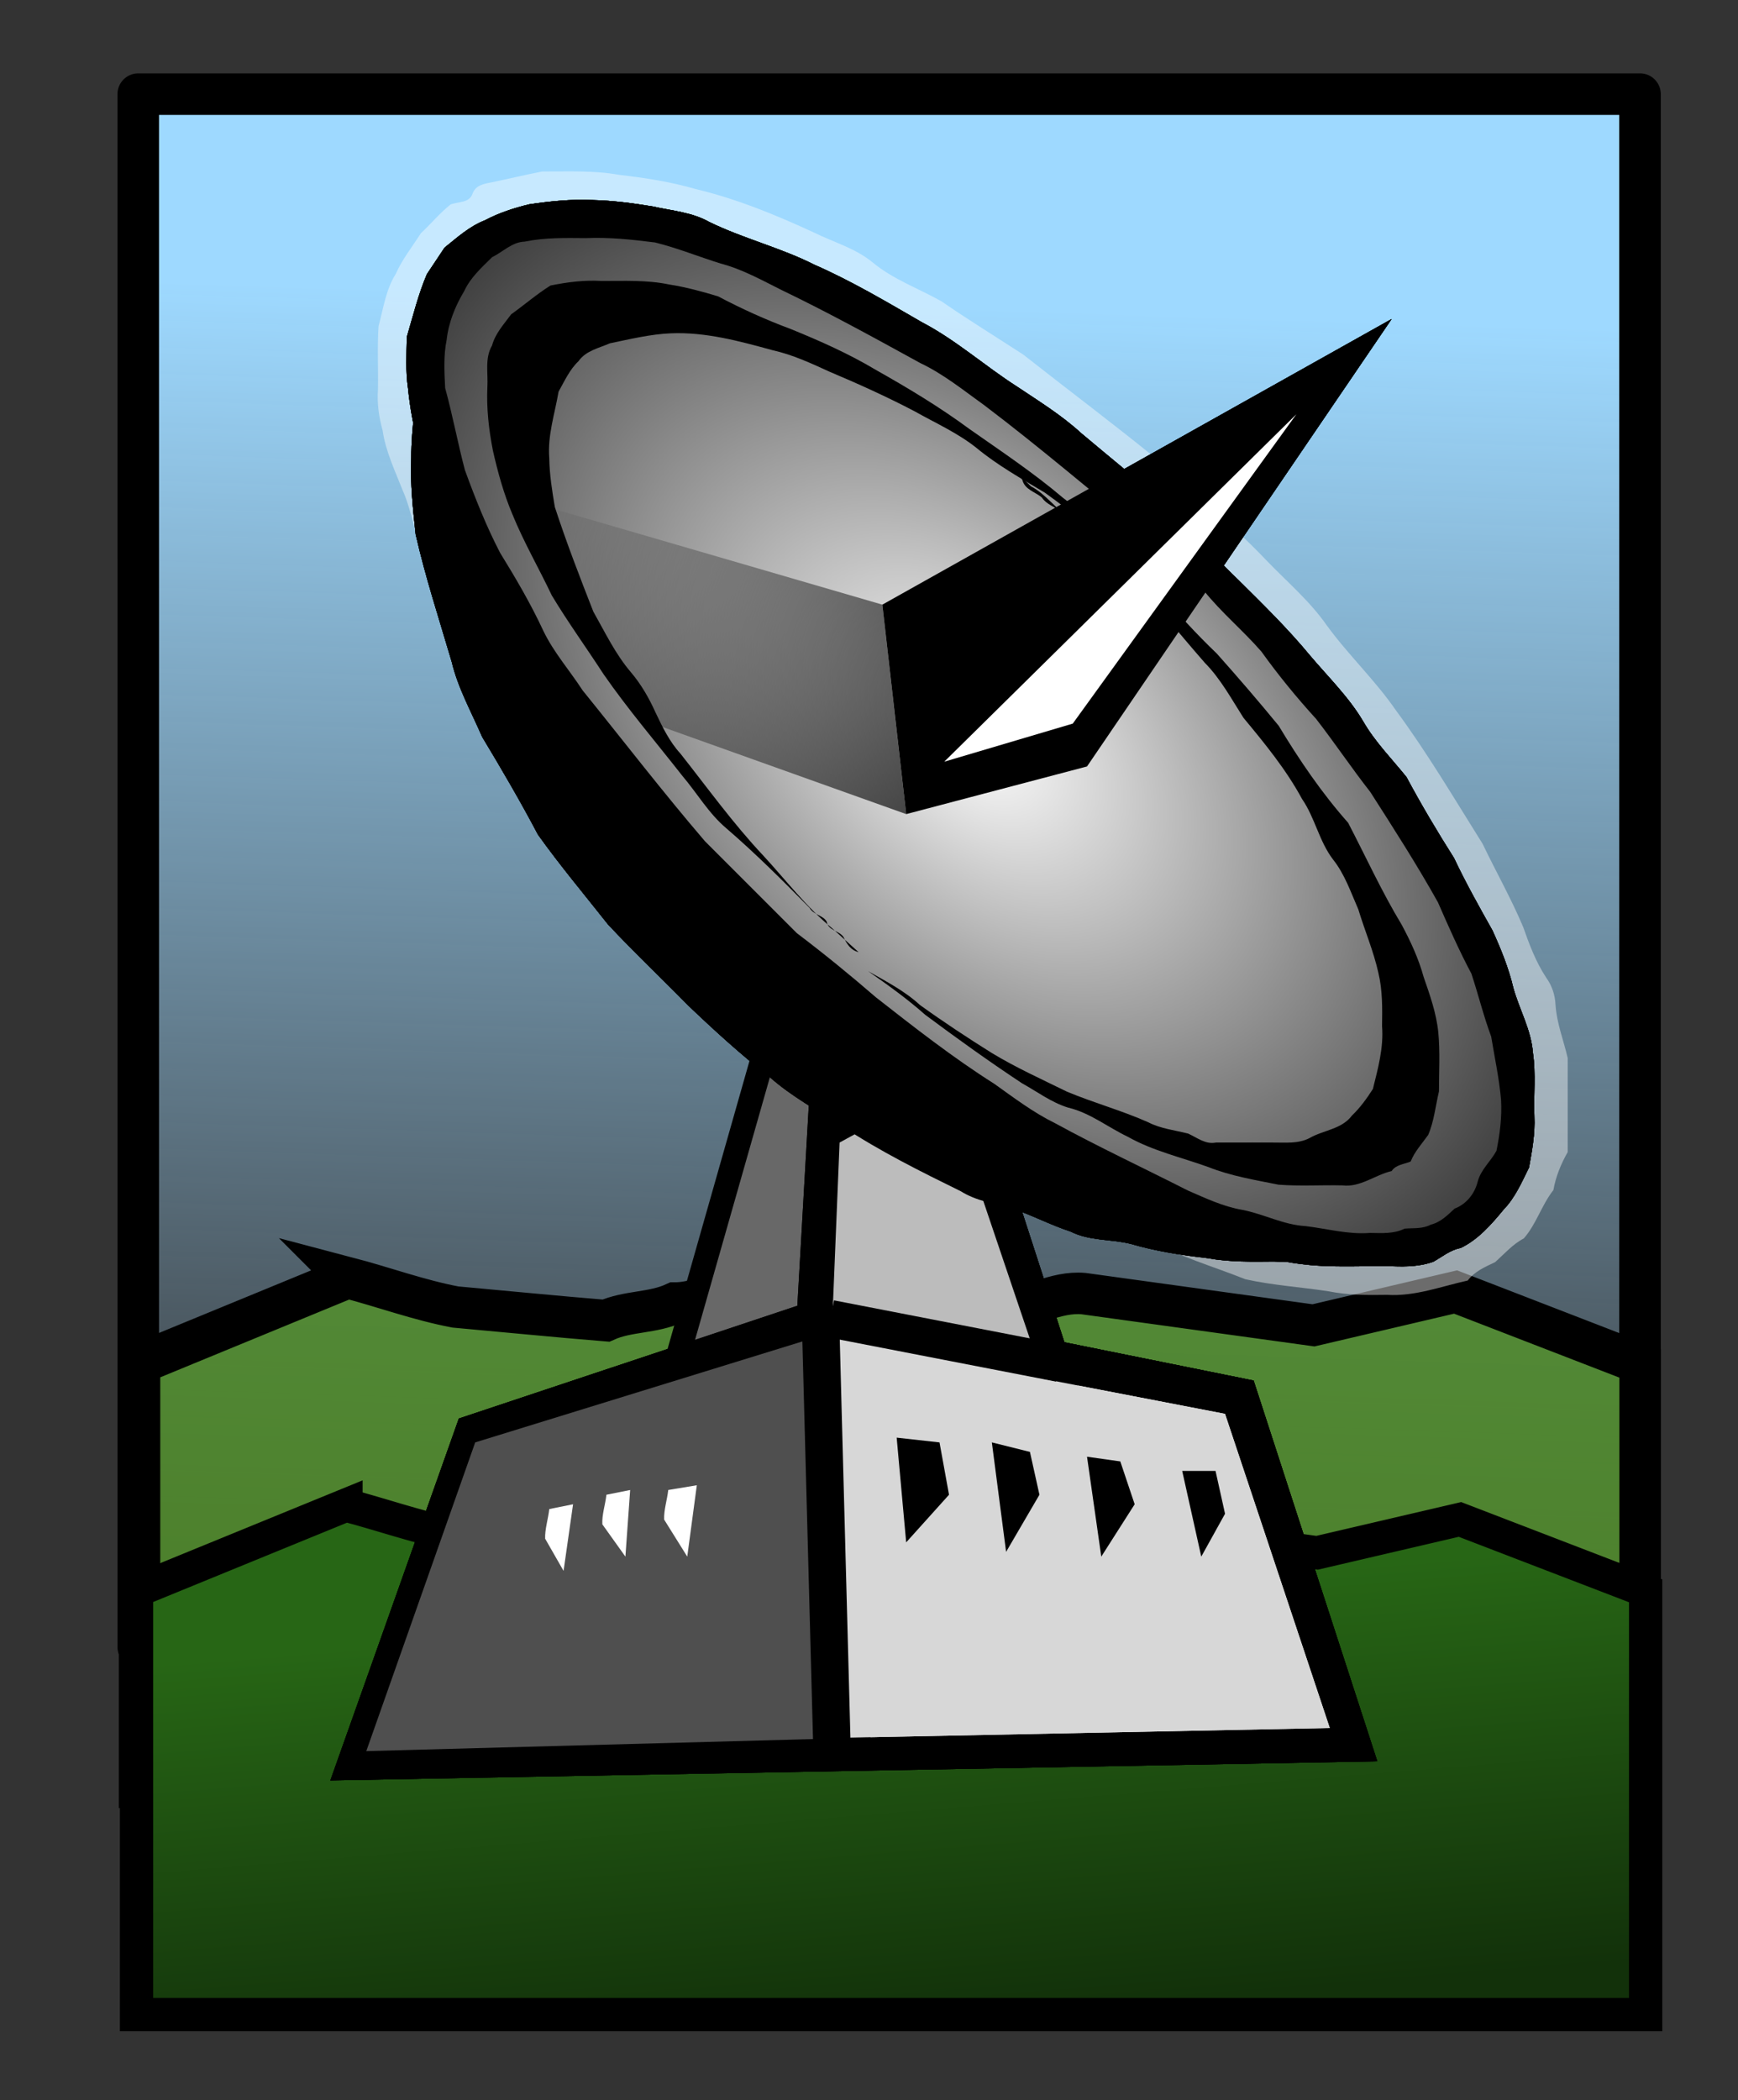
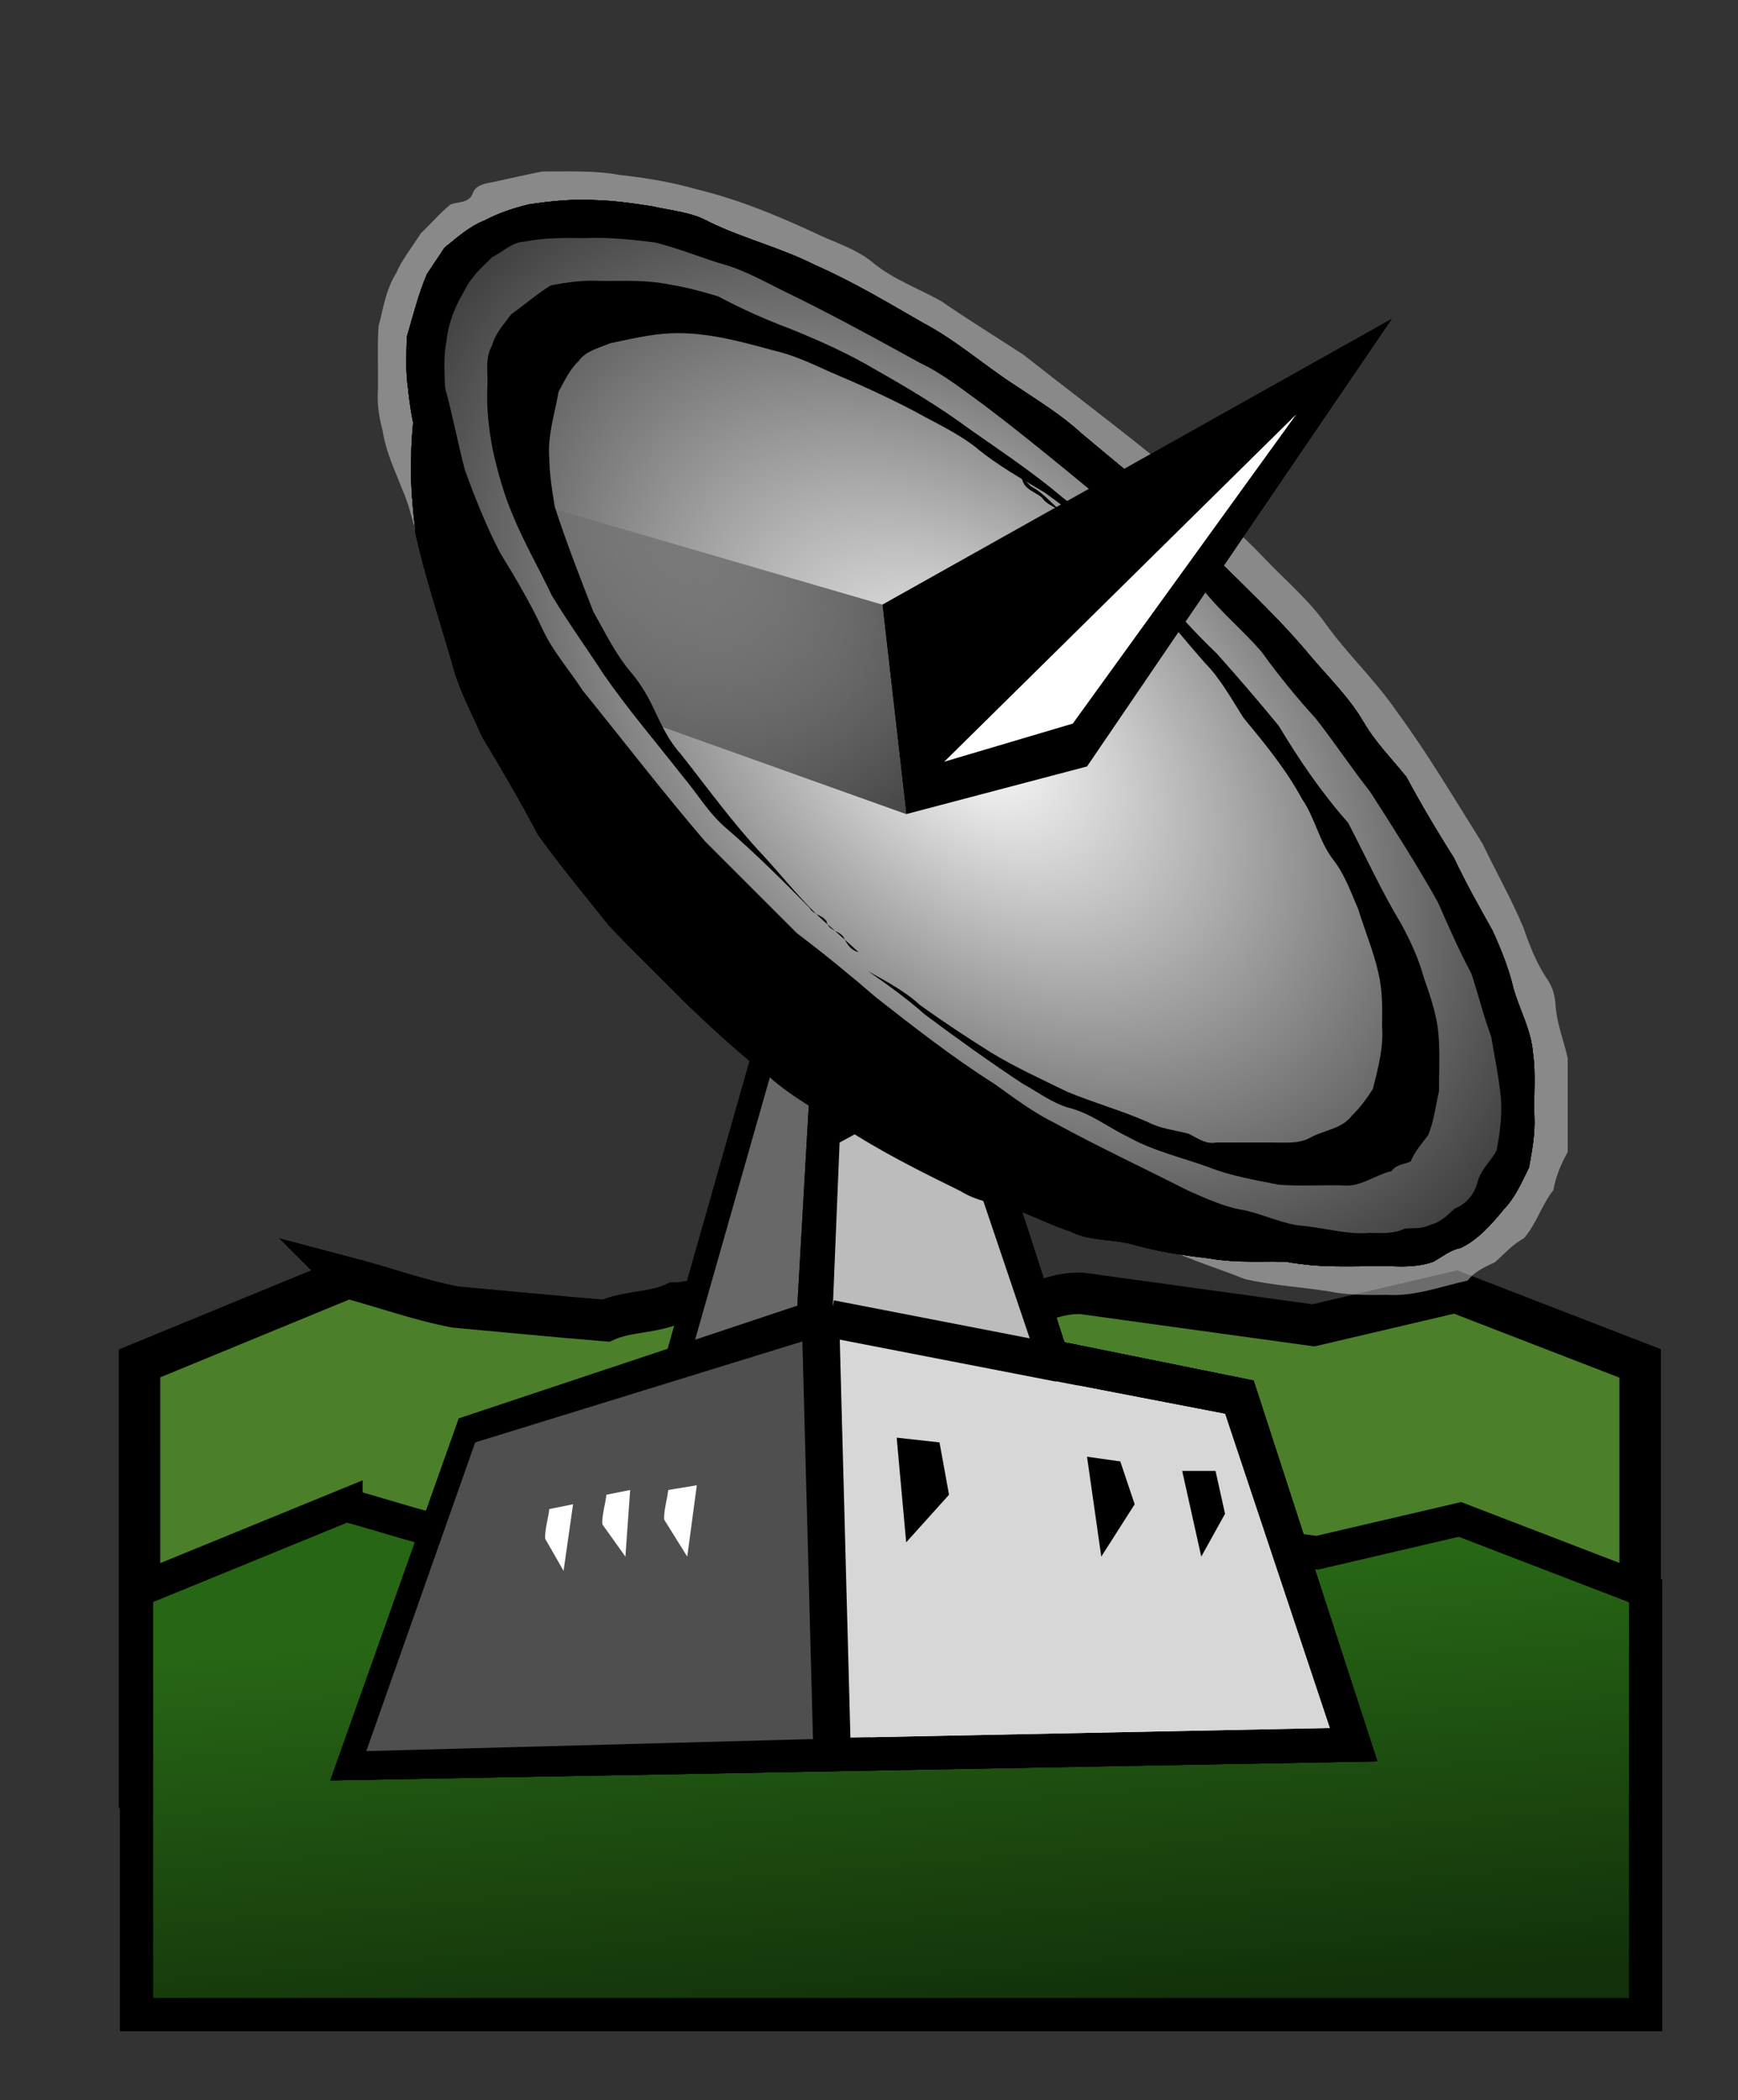
<svg xmlns="http://www.w3.org/2000/svg" xmlns:ns1="http://www.inkscape.org/namespaces/inkscape" id="Layer_1" xml:space="preserve" version="1.0" viewBox="0 0 253.928 306.793" ns1:version="0.91 r13725">
  <rect x="0" y="0" width="253.928" height="306.793" fill="#333333" stroke="none" />
  <defs id="defs186">
    <linearGradient id="linearGradient16728" y2="259.84" gradientUnits="userSpaceOnUse" x2="126.64" gradientTransform="matrix(.868 0 0 .868 11.62 28.171)" y1="30.75" x1="134.19">
      <stop id="stop11833" style="stop-color:#9ed9ff" offset="0" />
      <stop id="stop11835" style="stop-color:#9ed9ff;stop-opacity:0" offset="1" />
    </linearGradient>
    <linearGradient id="linearGradient16730" y2="306.79" gradientUnits="userSpaceOnUse" x2="144.88" gradientTransform="matrix(.868 0 0 .868 11.62 38.064)" y1="236.68" x1="139.16">
      <stop id="stop6500" style="stop-color:#276615" offset="0" />
      <stop id="stop6502" style="stop-color:#12310a" offset="1" />
    </linearGradient>
    <radialGradient id="radialGradient16732" gradientUnits="userSpaceOnUse" cy="94.922" cx="153.79" gradientTransform="matrix(-1.266 -1.172 .754 -.814 293.49 396.38)" r="88.914">
      <stop id="stop2939" style="stop-color:white" offset="0" />
      <stop id="stop2941" style="stop-color:white;stop-opacity:0" offset="1" />
    </radialGradient>
    <linearGradient id="linearGradient16734" y2="66.658" gradientUnits="userSpaceOnUse" x2="75.294" gradientTransform="translate(16.599 43.996)" y1="108.14" x1="183.53">
      <stop id="stop2947" style="stop-color:black" offset="0" />
      <stop id="stop2949" style="stop-color:black;stop-opacity:0" offset="1" />
    </linearGradient>
  </defs>
  <g id="g16637" transform="translate(8.326 -10.177)">
-     <path id="rect10059" style="stroke-linejoin:round;stroke:black;stroke-width:6.069;fill:url(#linearGradient16728)" d="m11.876 23.927h219.41v226.83h-219.41c-0.004-75.61-0.004-151.22-0.004-226.83z" />
    <path id="polyline49" style="fill-rule:evenodd;fill-opacity:.77;stroke:black;stroke-width:6.062;fill:#549527" d="m42.49 196.81c5.248 1.38 10.385 3.27 15.713 4.28 7.331 0.66 14.656 1.39 21.993 1.99 3.204-1.44 6.862-1.07 10.077-2.57 2.699 0.01 5.123-1.23 7.751-1.65 3.076 0.14 5.496-3.04 8.416-2.02 3.25 0.83 6.8 1.01 9.59 3.11 3.47 1.59 7.26 2.37 10.58 4.33 3.57 1.48 7.7-1.8 11.52-2.31 3.96-0.79 7.79-3.19 11.84-2.84 11.2 1.55 22.41 3.1 33.61 4.64 6.92-1.62 13.84-3.24 20.76-4.87 8.99 3.48 17.98 6.96 26.97 10.43v61.92h-219.25c-0.002-20.64-0.002-41.28-0.002-61.92 10.144-4.17 20.288-8.34 30.432-12.52z" />
    <path id="polyline3" style="fill-rule:evenodd;stroke:black;stroke-width:4.862;fill:url(#linearGradient16730)" d="m42.223 230.03c5.159 1.37 10.24 3.14 15.45 4.25 7.49 0.67 14.973 1.41 22.467 2.01 2.524-1.36 5.593-1 8.352-1.96 2.723-1.09 5.735-0.71 8.407-2.1 2.41-0.31 5.971-0.69 7.281-2.73 2.59 0.86 5.74 0.99 8.47 1.97 2.89 1.12 5.45 2.92 8.56 3.55 2.17 0.84 5.24 2.01 6.58 3.21 3.51-0.69 7.04-2.08 10.56-3.02 3.81-0.85 7.53-2.87 11.4-2.94 11.45 1.58 22.91 3.15 34.36 4.72 6.96-1.62 13.91-3.25 20.87-4.87 9.04 3.48 18.09 6.95 27.13 10.43v61.9h-220.49v-61.9c10.201-4.17 20.402-8.35 30.603-12.52z" />
    <g id="g16546" transform="matrix(.868 0 0 .868 -14.098 -2.964)">
      <path id="polyline157" style="fill-rule:evenodd" d="m83.885 253.86c20.825-6.94 41.655-13.88 62.475-20.82 23.77 4.81 47.53 9.61 71.3 14.42l20.82 64.08-176.22 3.21c7.206-20.3 14.416-40.59 21.625-60.89z" />
      <path id="polyline5" style="fill-rule:evenodd" d="m144.76 166.55c6.68 3.21 13.35 6.41 20.03 9.61 9.34 28.84 18.69 57.68 28.04 86.51-17.63-4-35.25-8-52.87-12.01 1.6-28.04 3.2-56.07 4.8-84.11z" />
      <path id="polyline7" style="fill-rule:evenodd" d="m139.15 171.36c1.13-0.41 2.28-1.43 3.39-1.49 2.87 1.83 5.75 3.66 8.63 5.5 0.53 28.56 1.07 57.13 1.6 85.7l-40.05 3.21c8.81-30.97 17.62-61.95 26.43-92.92z" />
-       <path id="polyline9" style="fill-rule:evenodd;fill:white" d="m165.59 197.79c6.41 18.96 12.81 37.92 19.22 56.88-12.81-2.67-25.63-5.35-38.45-8.02 0.54-13.08 1.07-26.16 1.61-39.24 5.87-3.21 11.74-6.41 17.62-9.62z" />
      <path id="polyline11" style="opacity:.422;fill-rule:evenodd;fill:white" d="m77.477 54.41c1.689-1.585 3.227-3.437 5.009-4.859 1.307-0.494 3.141-0.239 3.699-1.797 0.494-1.426 1.825-1.662 3.144-1.914 2.866-0.594 5.738-1.284 8.595-1.844 4.336 0.023 8.686-0.208 12.966 0.573 4.37 0.499 8.71 1.179 12.93 2.403 6.88 1.646 13.43 4.338 19.84 7.301 3.32 1.641 7.01 2.649 9.9 5.048 3.45 2.856 7.72 4.356 11.58 6.537 4.5 3.11 9.18 5.976 13.76 8.964 7.34 5.777 14.82 11.388 22.08 17.271 6.32 5.721 12.92 11.137 18.81 17.317 3.46 3.6 7.31 6.85 10.18 10.96 3.63 4.99 8.16 9.24 11.66 14.33 5.3 7.18 9.83 14.88 14.57 22.43 2.24 4.68 4.82 9.22 6.83 14 1.04 2.95 2.13 5.87 3.86 8.5 1 1.38 1.51 2.93 1.59 4.63 0.2 3.08 1.37 5.97 2.05 8.94v15.81c-1.14 2.01-2.01 4.12-2.41 6.4-1.99 2.52-2.87 5.73-4.98 8.13-1.88 0.99-3.27 2.6-4.82 3.99-1.7 0.81-3.45 1.55-4.62 3.1-4.47 0.99-8.91 2.7-13.55 2.41-3.3 0.05-6.58 0.07-9.83-0.59-4.67-0.72-9.45-1.01-14.06-2.04-5.46-2.18-11.17-3.81-16.35-6.65-3.62-2.03-7.77-2.95-11.36-5.01-6.51-4.31-13.58-7.7-20.26-11.72-4.22-3.3-8.63-6.32-13.12-9.24-4.2-3.8-8.44-7.55-13-10.91-6.44-5.34-12.52-11.11-18.68-16.77-4.08-4.16-8.43-8.07-11.99-12.71-5.55-6.3-10.12-13.38-15.58-19.75-2.389-2.69-4.42-5.64-6.265-8.72-4.135-6.3-7.394-13.13-11.104-19.68-2.109-3.54-2.44-7.8-4.102-11.541-1.297-3.329-2.88-6.569-3.399-10.139-0.629-2.252-0.947-4.539-0.782-6.879 0.067-3.552-0.134-7.137 0.102-10.668 0.807-2.999 1.224-6.141 2.907-8.815 1.083-2.452 2.771-4.547 4.2-6.798z" />
      <path id="polyline13" style="fill-rule:evenodd" d="m81.479 56.812c2.153-1.727 4.211-3.601 6.822-4.611 2.324-1.237 4.878-2.063 7.422-2.677 3.519-0.519 7.047-0.887 10.607-0.723 3.43 0.078 6.86 0.528 10.23 1.089 3.2 0.721 6.55 0.958 9.45 2.593 5.75 2.813 12.02 4.324 17.73 7.214 6.28 2.749 12.18 6.267 18.11 9.687 5.72 2.988 10.55 7.337 15.97 10.803 3.72 2.487 7.55 4.842 10.86 7.886 5.2 4.386 10.51 8.646 15.63 13.107 3.41 4.05 7 7.92 10.82 11.59 4.14 4.1 8.31 8.19 12.03 12.69 3.07 3.64 6.53 6.98 8.96 11.11 1.99 3.44 4.8 6.27 7.27 9.34 2.49 4.65 5.18 9.17 8 13.62 1.97 4.17 4.23 8.2 6.49 12.22 1.42 3.13 2.71 6.3 3.5 9.65 1.02 3.66 3 7.04 3.29 10.89 0.53 3.54 0.11 7.16 0.25 10.73 0.14 2.88-0.39 5.76-0.9 8.58-1.23 2.48-2.32 5.05-4.27 7.07-2.06 2.5-4.29 5.07-7.25 6.49-1.76 0.32-3.11 1.49-4.61 2.32-2.2 0.77-4.48 0.84-6.78 0.75-4.49-0.1-9.01 0.19-13.49-0.16-3.12-0.3-6.22-0.75-9.2-1.79-3.51-1.08-7.18-1.72-10.36-3.65-4.41-2.43-9.36-3.62-13.85-5.88-4.51-1.72-8.15-5.05-12.59-6.94-2.35-0.98-4.43-2.4-6.36-4.05-4.92-4.12-10.61-7.16-16.05-10.51-4.04-2.17-6.95-5.85-10.66-8.49-3.03-2.32-6.09-4.6-8.65-7.45-5.8-5.92-12.26-11.13-17.95-17.15-3.52-3.14-5.96-7.2-8.86-10.87-4.06-5.31-8.57-10.26-12.33-15.8-4.677-6.46-9.231-13.03-13.757-19.59-2.457-5.54-5.148-11-7.364-16.637-1.915-6.137-3.684-12.366-4.312-18.785-0.424-2.856-0.254-5.78-0.197-8.647 1.045-3.539 1.93-7.177 3.38-10.561 0.99-1.486 1.979-2.972 2.969-4.458z" />
      <path id="polyline15" style="fill-rule:evenodd;fill:white" d="m140.76 172.16c4.56 3.45 8.99 7.06 13.31 10.8 6.48 5.07 12.97 10.16 19.93 14.56 3.32 2.36 6.56 4.83 10.23 6.63 7.34 4.01 14.94 7.56 22.4 11.35 2.96 1.28 5.88 2.68 9.08 3.23 3.63 0.69 6.95 2.53 10.67 2.74 3.62 0.43 7.19 1.44 10.86 1.15 1.99 0.02 4 0.19 5.84-0.72 1.48-0.13 3.02 0.07 4.4-0.67 1.65-0.4 2.83-1.6 4.01-2.7 1.96-0.74 3.34-2.45 3.87-4.46 0.5-2.07 2.21-3.48 3.18-5.27 0.57-2.83 0.94-5.69 0.77-8.58-0.31-3.57-1.08-7.11-1.66-10.64-1.29-3.47-2.17-7.09-3.33-10.59-2.08-3.91-3.86-7.95-5.63-12-3.54-6.34-7.47-12.45-11.38-18.56-3.15-4.02-6-8.28-9.13-12.31-3.28-3.6-6.36-7.36-9.2-11.32-3.08-3.55-6.75-6.58-9.7-10.27-2.82-3.6-6.48-6.38-9.9-9.38-8.99-7.27-17.79-14.805-27.01-21.781-3.52-2.527-6.9-5.278-10.83-7.139-7.71-4.234-15.41-8.47-23.33-12.282-3.34-1.667-6.61-3.501-10.25-4.458-3.69-1.141-7.31-2.625-11.06-3.549-3.86-0.483-7.72-0.902-11.61-0.729-3.47-0.031-6.93-0.11-10.34 0.591-2.105 0.064-3.645 1.724-5.458 2.612-1.778 1.746-3.649 3.42-4.714 5.723-1.497 2.495-2.626 5.272-2.945 8.18-0.547 2.665-0.397 5.442-0.252 8.13 1.255 4.563 2.117 9.234 3.324 13.8 1.73 4.74 3.596 9.452 5.929 13.932 2.628 4.26 5.157 8.57 7.267 13.11 1.735 3.62 4.429 6.66 6.609 10.02 6.86 8.48 13.52 17.14 20.62 25.42 5.14 5.15 10.29 10.29 15.43 15.43z" />
      <path id="polyline17" style="fill-rule:evenodd" d="m220.86 207.41c2.1-0.02 4.25 0.25 6.19-0.74 2.35-1.36 5.44-1.48 7.16-3.8 1.38-1.31 2.52-2.9 3.53-4.48 0.86-3.47 1.83-6.97 1.54-10.57 0.05-3.01 0.09-6.02-0.62-8.97-0.81-3.65-2.3-7.12-3.38-10.69-1.27-2.89-2.28-5.91-4.27-8.41-2.33-3.06-3.02-7-5.2-10.16-2.68-4.96-6.28-9.34-9.86-13.66-2.03-3.18-3.83-6.54-6.5-9.25-4.36-4.97-8.48-10.16-13-14.98-3.52-3.76-7.47-7.04-11.28-10.47-1-0.85-2.37-1.19-3.14-2.348-1.1-0.978-2.87-1.309-3.29-2.957-0.68-1.464-2.62-1.748-3.54-3.067 1.93 1.051 3.43 2.613 4.98 4.121 2.58 1.357 4.2 3.871 6.65 5.401 2.02 1.49 4.2 2.75 5.82 4.72 2.61 3.01 6.08 5.04 9.12 7.55 3.03 3.69 6.27 7.19 9.71 10.49 3.54 3.97 7.03 8.02 10.4 12.13 3.46 5.75 7.24 11.31 11.69 16.33 2.98 5.72 5.66 11.61 9.01 17.15 1.51 2.81 2.85 5.71 3.7 8.8 1.06 3.06 2.15 6.11 2.47 9.36 0.31 3.27 0.11 6.6 0.11 9.89-0.58 2.44-0.83 5.06-1.82 7.34-1.04 1.45-2.28 2.79-2.95 4.47-1.12 0.46-2.48 0.51-3.2 1.6-2.82 0.65-5.28 2.79-8.3 2.41-3.58-0.08-7.19 0.16-10.75-0.12-3.97-0.8-7.98-1.45-11.76-2.95-4.56-1.65-9.36-2.72-13.61-5.12-3.37-1.61-6.35-4.03-10.04-4.9-2.8-0.86-5.2-2.68-7.75-4.09-5.55-3.67-10.97-7.56-16.3-11.53-3.02-2.68-6.3-5.03-9.61-7.34 3.03 1.72 6.14 3.32 8.72 5.69 3.94 2.84 8.01 5.52 12.13 8.1 4.03 2.44 8.35 4.39 12.58 6.47 4.5 1.89 9.22 3.17 13.68 5.15 2.11 1.1 4.49 1.35 6.75 1.92 1.52 0.68 2.92 1.87 4.69 1.51h9.54z" />
      <path id="polyline19" style="fill-rule:evenodd" d="m92.695 68.028c2.219-1.582 4.331-3.414 6.616-4.843 2.839-0.569 5.689-0.941 8.589-0.767 3.8 0.011 7.63-0.192 11.38 0.594 2.78 0.435 5.55 1.183 8.24 1.999 3.97 2.103 8.05 3.942 12.26 5.51 4.91 1.998 9.75 4.147 14.3 6.869 5.42 3.053 10.75 6.254 15.75 9.946 5.34 3.747 10.77 7.355 15.75 11.582 3.55 2.672 6.43 6.102 9.64 9.162 1.26-0.89 2.76 1.53 2.08 1.34-4.95-3.77-9.75-7.76-14.8-11.385-3.94-2.353-7.95-4.595-11.49-7.524-3.15-2.515-6.87-4.165-10.36-6.131-4.7-2.468-9.53-4.646-14.41-6.706-3.09-1.416-6.18-2.847-9.51-3.59-5.6-1.537-11.31-3.097-17.16-2.853-3.45 0.142-6.87 0.982-10.25 1.679-1.88 0.825-4.04 1.229-5.29 3.009-1.5 1.404-2.37 3.378-3.36 5.13-0.63 3.708-1.87 7.357-1.566 11.158 0.033 2.766 0.484 5.54 0.936 8.253 1.94 5.94 4.2 11.79 6.48 17.6 1.97 3.48 3.7 7.13 6.32 10.2 1.74 2.05 3.06 4.35 4.16 6.8 1.17 2.45 2.34 4.89 4.19 6.91 4.55 5.76 8.85 11.74 13.89 17.1 3.84 4.15 7.28 8.7 11.67 12.31 1.47 1.33 2.95 2.66 4.42 3.99-1.37-0.34-1.98-1.4-2.55-2.56-0.79-1.11-2.55-1.04-2.82-2.58-0.61-1.07-2.22-1.13-2.88-2.31-4.53-4.6-9.11-9.17-14.01-13.39-2.95-2.48-4.9-5.88-7.38-8.8-4.46-5.69-9.17-11.2-13.29-17.14-2.88-4.44-5.99-8.73-8.709-13.25-2.168-4.57-4.719-8.96-6.624-13.64-1.466-3.465-2.459-7.077-3.289-10.74-0.692-3.535-1.1-7.118-0.928-10.726 0.135-2.338-0.463-4.819 0.78-6.944 0.564-2.072 1.989-3.568 3.225-5.262z" />
      <path id="polyline21" style="fill-rule:evenodd" d="m83.885 253.86c20.825-6.94 41.655-13.88 62.475-20.82 23.77 4.81 47.53 9.61 71.3 14.42l20.82 64.08-176.22 3.21c7.206-20.3 14.416-40.59 21.625-60.89z" />
      <path id="polyline23" style="fill-rule:evenodd;fill:white" d="m212.85 253.07c-22.16-4.28-44.32-8.55-66.49-12.82-19.22 6.41-38.45 12.81-57.67 19.22-6.14 16.56-12.281 33.11-18.422 49.67 53.402-1.07 106.8-2.14 160.21-3.21-5.88-17.62-11.76-35.24-17.63-52.86z" />
      <path id="polyline25" style="fill-rule:evenodd" d="m146.36 238.65c2.41 24.29 4.81 48.59 7.22 72.89-28.84 0.8-57.679 1.6-86.516 2.4 6.141-18.69 12.282-37.38 18.422-56.07 20.294-6.41 40.584-12.82 60.874-19.22z" />
      <path id="polyline27" style="fill-rule:evenodd" d="m211.25 262.67c0.53 2.41 1.06 4.81 1.6 7.21-1.33 2.41-2.67 4.81-4 7.21-1.07-4.8-2.14-9.61-3.21-14.42h5.61z" />
      <path id="polyline29" style="fill-rule:evenodd" d="m195.22 261.07c0.81 2.4 1.61 4.81 2.42 7.21-1.88 2.94-3.75 5.88-5.62 8.81-0.8-5.6-1.6-11.21-2.4-16.81 1.87 0.26 3.74 0.53 5.6 0.79z" />
      <path id="polyline31" style="fill-rule:evenodd" d="m180.01 259.47c0.53 2.4 1.07 4.8 1.6 7.21-1.87 3.2-3.74 6.41-5.61 9.61l-2.4-18.42c2.14 0.53 4.27 1.07 6.41 1.6z" />
      <path id="polyline33" style="fill-rule:evenodd" d="m164.79 257.87c0.53 2.94 1.07 5.87 1.6 8.81-2.4 2.67-4.81 5.34-7.21 8.01-0.53-5.87-1.07-11.75-1.6-17.62 2.4 0.27 4.8 0.53 7.21 0.8z" />
      <path id="polyline35" style="fill-rule:evenodd;fill:white" d="m108.72 266.68c-0.17 1.64-0.78 3.39-0.68 4.98 1.29 1.81 2.58 3.62 3.88 5.43 0.27-3.73 0.53-7.47 0.8-11.21-1.33 0.27-2.67 0.53-4 0.8z" />
      <path id="polyline37" style="fill-rule:evenodd;fill:white" d="m99.104 269.09c-0.179 1.65-0.751 3.37-0.697 4.98 1.033 1.81 2.063 3.61 3.103 5.42 0.53-3.73 1.06-7.47 1.6-11.21-1.34 0.27-2.67 0.54-4.006 0.81z" />
      <path id="polyline39" style="fill-rule:evenodd;fill:white" d="m119.13 265.88c-0.18 1.65-0.76 3.38-0.69 4.98 1.3 2.08 2.59 4.16 3.89 6.23 0.54-4 1.07-8.01 1.61-12.01-1.61 0.27-3.21 0.53-4.81 0.8z" />
-       <path id="polyline41" style="fill-rule:evenodd" d="m159.18 152.14c10.15-2.67 20.29-5.35 30.44-8.02 17.09-25.1 34.18-50.195 51.27-75.294-28.57 16.021-57.14 32.044-85.72 48.064 1.34 11.75 2.68 23.5 4.01 35.25z" />
      <path id="polyline43" style="fill-rule:evenodd;fill:white" d="m224.86 84.85c-12.54 17.35-25.09 34.71-37.64 52.06-7.21 2.14-14.42 4.28-21.63 6.41 19.76-19.49 39.52-38.98 59.27-58.47z" />
      <path id="polyline45" style="fill-rule:evenodd" d="m77.477 73.634c-0.129 3.22 0.101 6.414 0.682 9.584 0.632 5.287 2.087 10.433 4.069 15.368 1.484 4.284 4.154 8.054 5.459 12.424 1.119 3.69 3.682 6.66 5.563 9.97 5.138 8.28 10.45 16.53 17.07 23.72 4.39 5.03 8.8 10.06 13.64 14.67 3.89 4.14 7.48 8.55 11.63 12.43 3.84 4.21 8.87 7.07 12.97 10.99 3.59 3.03 6.96 6.33 10.69 9.18 6.54 4.36 13.13 8.66 19.52 13.24 8.54 4.91 17.48 9.04 26.26 13.49 3.2 1.44 6.43 2.79 9.86 3.59 3.67 1.06 7.31 2.25 11.13 2.56 3.2 0.46 6.37 1.24 9.62 0.98 1.95-0.05 2.33 0.02 0.18 0.26-4.91 0.65-9.8 1.59-14.77 1.34-3.74 0.04-7.48 0.1-11.18-0.57-4.36-0.5-8.71-1.17-12.93-2.41-3.34-0.81-6.94-0.47-10.07-2.06-3.44-1.12-6.66-2.85-10.08-3.97-2.87-0.76-5.85-1.2-8.41-2.81-6.78-3.33-13.56-6.7-19.88-10.87-4.17-2.69-8.58-5.05-12.31-8.36-4.82-3.75-9.33-7.87-13.74-12.08-4.46-4.55-9.11-8.94-13.46-13.6-3.96-5.01-8.08-9.92-11.787-15.11-2.949-5.59-6.137-11.05-9.401-16.46-1.804-4.18-4.063-8.19-5.123-12.64-2.093-7.12-4.422-14.21-6.066-21.44-0.474-4.27-0.917-8.538-0.739-12.84-0.005-5.258 0.916-10.47 1.316-15.708 0.096-0.956 0.192-1.912 0.287-2.868z" />
      <path id="polyline47" style="fill-rule:evenodd" d="m159.18 152.14c-14.95-5.35-29.9-10.69-44.85-16.03-1.7-1.46-1.81-4.05-3.75-5.34-1.31-0.93-1.58-2.62-2.76-3.65-4.9-9.09-10.105-18.03-15.125-27.05-0.404-1.7-1.088-1.73 1.011-1.075 20.494 5.965 40.974 11.925 61.464 17.895 1.34 11.75 2.68 23.5 4.01 35.25z" />
      <path id="polyline51" style="fill-rule:evenodd" d="m144.76 166.55c6.68 3.21 13.35 6.41 20.03 9.61 9.34 28.84 18.69 57.68 28.04 86.51-17.63-4-35.25-8-52.87-12.01 1.6-28.04 3.2-56.07 4.8-84.11z" />
      <path id="polyline53" style="fill-rule:evenodd;fill:#686868" d="m118.16 259.84c10.19-0.82 20.38-1.65 30.56-2.47-0.58-26.56-0.83-53.13-1.62-79.69-1.82-0.97-5.26-5.4-5.33-0.67-7.87 27.61-15.74 55.22-23.61 82.83z" />
      <path id="polyline55" style="fill-rule:evenodd;fill:white" d="m165.59 197.79c6.41 18.96 12.81 37.92 19.22 56.88-12.81-2.67-25.63-5.35-38.45-8.02 0.54-13.08 1.07-26.16 1.61-39.24 5.87-3.21 11.74-6.41 17.62-9.62z" />
      <path id="polyline59" style="fill-rule:evenodd" d="m81.479 56.812c2.153-1.727 4.211-3.601 6.822-4.611 2.324-1.237 4.878-2.063 7.422-2.677 3.519-0.519 7.047-0.887 10.607-0.723 3.43 0.078 6.86 0.528 10.23 1.089 3.2 0.721 6.55 0.958 9.45 2.593 5.75 2.813 12.02 4.324 17.73 7.214 6.28 2.749 12.18 6.267 18.11 9.687 5.72 2.988 10.55 7.337 15.97 10.803 3.72 2.487 7.55 4.842 10.86 7.886 5.2 4.386 10.51 8.646 15.63 13.107 3.41 4.05 7 7.92 10.82 11.59 4.14 4.1 8.31 8.19 12.03 12.69 3.07 3.64 6.53 6.98 8.96 11.11 1.99 3.44 4.8 6.27 7.27 9.34 2.49 4.65 5.18 9.17 8 13.62 1.97 4.17 4.23 8.2 6.49 12.22 1.42 3.13 2.71 6.3 3.5 9.65 1.02 3.66 3 7.04 3.29 10.89 0.53 3.54 0.11 7.16 0.25 10.73 0.14 2.88-0.39 5.76-0.9 8.58-1.23 2.48-2.32 5.05-4.27 7.07-2.06 2.5-4.29 5.07-7.25 6.49-1.76 0.32-3.11 1.49-4.61 2.32-2.2 0.77-4.48 0.84-6.78 0.75-4.49-0.1-9.01 0.19-13.49-0.16-3.12-0.3-6.22-0.75-9.2-1.79-3.51-1.08-7.18-1.72-10.36-3.65-4.41-2.43-9.36-3.62-13.85-5.88-4.51-1.72-8.15-5.05-12.59-6.94-2.35-0.98-4.43-2.4-6.36-4.05-4.92-4.12-10.61-7.16-16.05-10.51-4.04-2.17-6.95-5.85-10.66-8.49-3.03-2.32-6.09-4.6-8.65-7.45-5.8-5.92-12.26-11.13-17.95-17.15-3.52-3.14-5.96-7.2-8.86-10.87-4.06-5.31-8.57-10.26-12.33-15.8-4.677-6.46-9.231-13.03-13.757-19.59-2.457-5.54-5.148-11-7.364-16.637-1.915-6.137-3.684-12.366-4.312-18.785-0.424-2.856-0.254-5.78-0.197-8.647 1.045-3.539 1.93-7.177 3.38-10.561 0.99-1.486 1.979-2.972 2.969-4.458z" />
      <path id="polyline61" style="fill-rule:evenodd;fill:white" d="m140.76 172.16c4.56 3.45 8.99 7.06 13.31 10.8 6.48 5.07 12.97 10.16 19.93 14.56 3.32 2.36 6.56 4.83 10.23 6.63 7.34 4.01 14.94 7.56 22.4 11.35 2.96 1.28 5.88 2.68 9.08 3.23 3.63 0.69 6.95 2.53 10.67 2.74 3.62 0.43 7.19 1.44 10.86 1.15 1.99 0.02 4 0.19 5.84-0.72 1.48-0.13 3.02 0.07 4.4-0.67 1.65-0.4 2.83-1.6 4.01-2.7 1.96-0.74 3.34-2.45 3.87-4.46 0.5-2.07 2.21-3.48 3.18-5.27 0.57-2.83 0.94-5.69 0.77-8.58-0.31-3.57-1.08-7.11-1.66-10.64-1.29-3.47-2.17-7.09-3.33-10.59-2.08-3.91-3.86-7.95-5.63-12-3.54-6.34-7.47-12.45-11.38-18.56-3.15-4.02-6-8.28-9.13-12.31-3.28-3.6-6.36-7.36-9.2-11.32-3.08-3.55-6.75-6.58-9.7-10.27-2.82-3.6-6.48-6.38-9.9-9.38-8.99-7.27-17.79-14.805-27.01-21.781-3.52-2.527-6.9-5.278-10.83-7.139-7.71-4.234-15.41-8.47-23.33-12.282-3.34-1.667-6.61-3.501-10.25-4.458-3.69-1.141-7.31-2.625-11.06-3.549-3.86-0.483-7.72-0.902-11.61-0.729-3.47-0.031-6.93-0.11-10.34 0.591-2.105 0.064-3.645 1.724-5.458 2.612-1.778 1.746-3.649 3.42-4.714 5.723-1.497 2.495-2.626 5.272-2.945 8.18-0.547 2.665-0.397 5.442-0.252 8.13 1.255 4.563 2.117 9.234 3.324 13.8 1.73 4.74 3.596 9.452 5.929 13.932 2.628 4.26 5.157 8.57 7.267 13.11 1.735 3.62 4.429 6.66 6.609 10.02 6.86 8.48 13.52 17.14 20.62 25.42 5.14 5.15 10.29 10.29 15.43 15.43z" />
      <path id="polyline63" style="fill-rule:evenodd" d="m220.86 207.41c2.1-0.02 4.25 0.25 6.19-0.74 2.35-1.36 5.44-1.48 7.16-3.8 1.38-1.31 2.52-2.9 3.53-4.48 0.86-3.47 1.83-6.97 1.54-10.57 0.05-3.01 0.09-6.02-0.62-8.97-0.81-3.65-2.3-7.12-3.38-10.69-1.27-2.89-2.28-5.91-4.27-8.41-2.33-3.06-3.02-7-5.2-10.16-2.68-4.96-6.28-9.34-9.86-13.66-2.03-3.18-3.83-6.54-6.5-9.25-4.36-4.97-8.48-10.16-13-14.98-3.52-3.76-7.47-7.04-11.28-10.47-1-0.85-2.37-1.19-3.14-2.348-1.1-0.978-2.87-1.309-3.29-2.957-0.68-1.464-2.62-1.748-3.54-3.067 1.93 1.051 3.43 2.613 4.98 4.121 2.58 1.357 4.2 3.871 6.65 5.401 2.02 1.49 4.2 2.75 5.82 4.72 2.61 3.01 6.08 5.04 9.12 7.55 3.03 3.69 6.27 7.19 9.71 10.49 3.54 3.97 7.03 8.02 10.4 12.13 3.46 5.75 7.24 11.31 11.69 16.33 2.98 5.72 5.66 11.61 9.01 17.15 1.51 2.81 2.85 5.71 3.7 8.8 1.06 3.06 2.15 6.11 2.47 9.36 0.31 3.27 0.11 6.6 0.11 9.89-0.58 2.44-0.83 5.06-1.82 7.34-1.04 1.45-2.28 2.79-2.95 4.47-1.12 0.46-2.48 0.51-3.2 1.6-2.82 0.65-5.28 2.79-8.3 2.41-3.58-0.08-7.19 0.16-10.75-0.12-3.97-0.8-7.98-1.45-11.76-2.95-4.56-1.65-9.36-2.72-13.61-5.12-3.37-1.61-6.35-4.03-10.04-4.9-2.8-0.86-5.2-2.68-7.75-4.09-5.55-3.67-10.97-7.56-16.3-11.53-3.02-2.68-6.3-5.03-9.61-7.34 3.03 1.72 6.14 3.32 8.72 5.69 3.94 2.84 8.01 5.52 12.13 8.1 4.03 2.44 8.35 4.39 12.58 6.47 4.5 1.89 9.22 3.17 13.68 5.15 2.11 1.1 4.49 1.35 6.75 1.92 1.52 0.68 2.92 1.87 4.69 1.51h9.54z" />
      <path id="polyline65" style="fill-rule:evenodd" d="m92.695 68.028c2.219-1.582 4.331-3.414 6.616-4.843 2.839-0.569 5.689-0.941 8.589-0.767 3.8 0.011 7.63-0.192 11.38 0.594 2.78 0.435 5.55 1.183 8.24 1.999 3.97 2.103 8.05 3.942 12.26 5.51 4.91 1.998 9.75 4.147 14.3 6.869 5.42 3.053 10.75 6.254 15.75 9.946 5.34 3.747 10.77 7.355 15.75 11.582 3.55 2.672 6.43 6.102 9.64 9.162 1.26-0.89 2.76 1.53 2.08 1.34-4.95-3.77-9.75-7.76-14.8-11.385-3.94-2.353-7.95-4.595-11.49-7.524-3.15-2.515-6.87-4.165-10.36-6.131-4.7-2.468-9.53-4.646-14.41-6.706-3.09-1.416-6.18-2.847-9.51-3.59-5.6-1.537-11.31-3.097-17.16-2.853-3.45 0.142-6.87 0.982-10.25 1.679-1.88 0.825-4.04 1.229-5.29 3.009-1.5 1.404-2.37 3.378-3.36 5.13-0.63 3.708-1.87 7.357-1.566 11.158 0.033 2.766 0.484 5.54 0.936 8.253 1.94 5.94 4.2 11.79 6.48 17.6 1.97 3.48 3.7 7.13 6.32 10.2 1.74 2.05 3.06 4.35 4.16 6.8 1.17 2.45 2.34 4.89 4.19 6.91 4.55 5.76 8.85 11.74 13.89 17.1 3.84 4.15 7.28 8.7 11.67 12.31 1.47 1.33 2.95 2.66 4.42 3.99-1.37-0.34-1.98-1.4-2.55-2.56-0.79-1.11-2.55-1.04-2.82-2.58-0.61-1.07-2.22-1.13-2.88-2.31-4.53-4.6-9.11-9.17-14.01-13.39-2.95-2.48-4.9-5.88-7.38-8.8-4.46-5.69-9.17-11.2-13.29-17.14-2.88-4.44-5.99-8.73-8.709-13.25-2.168-4.57-4.719-8.96-6.624-13.64-1.466-3.465-2.459-7.077-3.289-10.74-0.692-3.535-1.1-7.118-0.928-10.726 0.135-2.338-0.463-4.819 0.78-6.944 0.564-2.072 1.989-3.568 3.225-5.262z" />
      <path id="polyline67" style="fill-rule:evenodd" d="m83.885 253.86c20.825-6.94 41.655-13.88 62.475-20.82 23.77 4.81 47.53 9.61 71.3 14.42l20.82 64.08-176.22 3.21c7.206-20.3 14.416-40.59 21.625-60.89z" />
      <path id="polyline69" style="fill-rule:evenodd;fill:white" d="m212.85 253.07c-22.16-4.28-44.32-8.55-66.49-12.82-19.22 6.41-38.45 12.81-57.67 19.22-6.14 16.56-12.281 33.11-18.422 49.67 53.402-1.07 106.8-2.14 160.21-3.21-5.88-17.62-11.76-35.24-17.63-52.86z" />
      <path id="polyline71" style="fill-rule:evenodd" d="m146.36 238.65c2.41 24.29 4.81 48.59 7.22 72.89-28.84 0.8-57.679 1.6-86.516 2.4 6.141-18.69 12.282-37.38 18.422-56.07 20.294-6.41 40.584-12.82 60.874-19.22z" />
      <path id="polyline73" style="fill-rule:evenodd" d="m211.25 262.67c0.53 2.41 1.06 4.81 1.6 7.21-1.33 2.41-2.67 4.81-4 7.21-1.07-4.8-2.14-9.61-3.21-14.42h5.61z" />
      <path id="polyline75" style="fill-rule:evenodd" d="m195.22 261.07c0.81 2.4 1.61 4.81 2.42 7.21-1.88 2.94-3.75 5.88-5.62 8.81-0.8-5.6-1.6-11.21-2.4-16.81 1.87 0.26 3.74 0.53 5.6 0.79z" />
      <path id="polyline77" style="fill-rule:evenodd" d="m180.01 259.47c0.53 2.4 1.07 4.8 1.6 7.21-1.87 3.2-3.74 6.41-5.61 9.61l-2.4-18.42c2.14 0.53 4.27 1.07 6.41 1.6z" />
      <path id="polyline79" style="fill-rule:evenodd" d="m164.79 257.87c0.53 2.94 1.07 5.87 1.6 8.81-2.4 2.67-4.81 5.34-7.21 8.01-0.53-5.87-1.07-11.75-1.6-17.62 2.4 0.27 4.8 0.53 7.21 0.8z" />
      <path id="polyline81" style="fill-rule:evenodd;fill:white" d="m108.72 266.68c-0.17 1.64-0.78 3.39-0.68 4.98 1.29 1.81 2.58 3.62 3.88 5.43 0.27-3.73 0.53-7.47 0.8-11.21-1.33 0.27-2.67 0.53-4 0.8z" />
      <path id="polyline83" style="fill-rule:evenodd;fill:white" d="m99.104 269.09c-0.179 1.65-0.751 3.37-0.697 4.98 1.033 1.81 2.063 3.61 3.103 5.42 0.53-3.73 1.06-7.47 1.6-11.21-1.34 0.27-2.67 0.54-4.006 0.81z" />
      <path id="polyline85" style="fill-rule:evenodd;fill:white" d="m119.13 265.88c-0.18 1.65-0.76 3.38-0.69 4.98 1.3 2.08 2.59 4.16 3.89 6.23 0.54-4 1.07-8.01 1.61-12.01-1.61 0.27-3.21 0.53-4.81 0.8z" />
      <path id="polyline87" style="fill-rule:evenodd" d="m159.18 152.14c10.15-2.67 20.29-5.35 30.44-8.02 17.09-25.1 34.18-50.195 51.27-75.294-28.57 16.021-57.14 32.044-85.72 48.064 1.34 11.75 2.68 23.5 4.01 35.25z" />
      <path id="polyline89" style="fill-rule:evenodd;fill:white" d="m224.86 84.85c-12.54 17.35-25.09 34.71-37.64 52.06-7.21 2.14-14.42 4.28-21.63 6.41 19.76-19.49 39.52-38.98 59.27-58.47z" />
      <path id="polyline91" style="fill-rule:evenodd" d="m77.477 73.634c-0.129 3.22 0.101 6.414 0.682 9.584 0.632 5.287 2.087 10.433 4.069 15.368 1.484 4.284 4.154 8.054 5.459 12.424 1.119 3.69 3.682 6.66 5.563 9.97 5.138 8.28 10.45 16.53 17.07 23.72 4.39 5.03 8.8 10.06 13.64 14.67 3.89 4.14 7.48 8.55 11.63 12.43 3.84 4.21 8.87 7.07 12.97 10.99 3.59 3.03 6.96 6.33 10.69 9.18 6.54 4.36 13.13 8.66 19.52 13.24 8.54 4.91 17.48 9.04 26.26 13.49 3.2 1.44 6.43 2.79 9.86 3.59 3.67 1.06 7.31 2.25 11.13 2.56 3.2 0.46 6.37 1.24 9.62 0.98 1.95-0.05 2.33 0.02 0.18 0.26-4.91 0.65-9.8 1.59-14.77 1.34-3.74 0.04-7.48 0.1-11.18-0.57-4.36-0.5-8.71-1.17-12.93-2.41-3.34-0.81-6.94-0.47-10.07-2.06-3.44-1.12-6.66-2.85-10.08-3.97-2.87-0.76-5.85-1.2-8.41-2.81-6.78-3.33-13.56-6.7-19.88-10.87-4.17-2.69-8.58-5.05-12.31-8.36-4.82-3.75-9.33-7.87-13.74-12.08-4.46-4.55-9.11-8.94-13.46-13.6-3.96-5.01-8.08-9.92-11.787-15.11-2.949-5.59-6.137-11.05-9.401-16.46-1.804-4.18-4.063-8.19-5.123-12.64-2.093-7.12-4.422-14.21-6.066-21.44-0.474-4.27-0.917-8.538-0.739-12.84-0.005-5.258 0.916-10.47 1.316-15.708 0.096-0.956 0.192-1.912 0.287-2.868z" />
      <path id="polyline93" style="fill-rule:evenodd" d="m159.18 152.14c-14.95-5.35-29.9-10.69-44.85-16.03-1.7-1.46-1.81-4.05-3.75-5.34-1.31-0.93-1.58-2.62-2.76-3.65-4.9-9.09-10.105-18.03-15.125-27.05-0.404-1.7-1.088-1.73 1.011-1.075 20.494 5.965 40.974 11.925 61.464 17.895 1.34 11.75 2.68 23.5 4.01 35.25z" />
      <path id="polyline97" style="fill-rule:evenodd" d="m144.76 166.55c6.68 3.21 13.35 6.41 20.03 9.61 9.34 28.84 18.69 57.68 28.04 86.51-17.63-4-35.25-8-52.87-12.01 1.6-28.04 3.2-56.07 4.8-84.11z" />
      <path id="polyline101" style="fill-rule:evenodd;fill:white" d="m165.59 197.79c6.41 18.96 12.81 37.92 19.22 56.88-12.81-2.67-25.63-5.35-38.45-8.02 0.54-13.08 1.07-26.16 1.61-39.24 5.87-3.21 11.74-6.41 17.62-9.62z" />
      <path id="polyline105" style="fill-rule:evenodd" d="m81.479 56.812c2.153-1.727 4.211-3.601 6.822-4.611 2.324-1.237 4.878-2.063 7.422-2.677 3.519-0.519 7.047-0.887 10.607-0.723 3.43 0.078 6.86 0.528 10.23 1.089 3.2 0.721 6.55 0.958 9.45 2.593 5.75 2.813 12.02 4.324 17.73 7.214 6.28 2.749 12.18 6.267 18.11 9.687 5.72 2.988 10.55 7.337 15.97 10.803 3.72 2.487 7.55 4.842 10.86 7.886 5.2 4.386 10.51 8.646 15.63 13.107 3.41 4.05 7 7.92 10.82 11.59 4.14 4.1 8.31 8.19 12.03 12.69 3.07 3.64 6.53 6.98 8.96 11.11 1.99 3.44 4.8 6.27 7.27 9.34 2.49 4.65 5.18 9.17 8 13.62 1.97 4.17 4.23 8.2 6.49 12.22 1.42 3.13 2.71 6.3 3.5 9.65 1.02 3.66 3 7.04 3.29 10.89 0.53 3.54 0.11 7.16 0.25 10.73 0.14 2.88-0.39 5.76-0.9 8.58-1.23 2.48-2.32 5.05-4.27 7.07-2.06 2.5-4.29 5.07-7.25 6.49-1.76 0.32-3.11 1.49-4.61 2.32-2.2 0.77-4.48 0.84-6.78 0.75-4.49-0.1-9.01 0.19-13.49-0.16-3.12-0.3-6.22-0.75-9.2-1.79-3.51-1.08-7.18-1.72-10.36-3.65-4.41-2.43-9.36-3.62-13.85-5.88-4.51-1.72-8.15-5.05-12.59-6.94-2.35-0.98-4.43-2.4-6.36-4.05-4.92-4.12-10.61-7.16-16.05-10.51-4.04-2.17-6.95-5.85-10.66-8.49-3.03-2.32-6.09-4.6-8.65-7.45-5.8-5.92-12.26-11.13-17.95-17.15-3.52-3.14-5.96-7.2-8.86-10.87-4.06-5.31-8.57-10.26-12.33-15.8-4.677-6.46-9.231-13.03-13.757-19.59-2.457-5.54-5.148-11-7.364-16.637-1.915-6.137-3.684-12.366-4.312-18.785-0.424-2.856-0.254-5.78-0.197-8.647 1.045-3.539 1.93-7.177 3.38-10.561 0.99-1.486 1.979-2.972 2.969-4.458z" />
      <path id="polyline107" style="fill-rule:evenodd;fill:white" d="m140.76 172.16c4.56 3.45 8.99 7.06 13.31 10.8 6.48 5.07 12.97 10.16 19.93 14.56 3.32 2.36 6.56 4.83 10.23 6.63 7.34 4.01 14.94 7.56 22.4 11.35 2.96 1.28 5.88 2.68 9.08 3.23 3.63 0.69 6.95 2.53 10.67 2.74 3.62 0.43 7.19 1.44 10.86 1.15 1.99 0.02 4 0.19 5.84-0.72 1.48-0.13 3.02 0.07 4.4-0.67 1.65-0.4 2.83-1.6 4.01-2.7 1.96-0.74 3.34-2.45 3.87-4.46 0.5-2.07 2.21-3.48 3.18-5.27 0.57-2.83 0.94-5.69 0.77-8.58-0.31-3.57-1.08-7.11-1.66-10.64-1.29-3.47-2.17-7.09-3.33-10.59-2.08-3.91-3.86-7.95-5.63-12-3.54-6.34-7.47-12.45-11.38-18.56-3.15-4.02-6-8.28-9.13-12.31-3.28-3.6-6.36-7.36-9.2-11.32-3.08-3.55-6.75-6.58-9.7-10.27-2.82-3.6-6.48-6.38-9.9-9.38-8.99-7.27-17.79-14.805-27.01-21.781-3.52-2.527-6.9-5.278-10.83-7.139-7.71-4.234-15.41-8.47-23.33-12.282-3.34-1.667-6.61-3.501-10.25-4.458-3.69-1.141-7.31-2.625-11.06-3.549-3.86-0.483-7.72-0.902-11.61-0.729-3.47-0.031-6.93-0.11-10.34 0.591-2.105 0.064-3.645 1.724-5.458 2.612-1.778 1.746-3.649 3.42-4.714 5.723-1.497 2.495-2.626 5.272-2.945 8.18-0.547 2.665-0.397 5.442-0.252 8.13 1.255 4.563 2.117 9.234 3.324 13.8 1.73 4.74 3.596 9.452 5.929 13.932 2.628 4.26 5.157 8.57 7.267 13.11 1.735 3.62 4.429 6.66 6.609 10.02 6.86 8.48 13.52 17.14 20.62 25.42 5.14 5.15 10.29 10.29 15.43 15.43z" />
      <path id="polyline109" style="fill-rule:evenodd" d="m220.86 207.41c2.1-0.02 4.25 0.25 6.19-0.74 2.35-1.36 5.44-1.48 7.16-3.8 1.38-1.31 2.52-2.9 3.53-4.48 0.86-3.47 1.83-6.97 1.54-10.57 0.05-3.01 0.09-6.02-0.62-8.97-0.81-3.65-2.3-7.12-3.38-10.69-1.27-2.89-2.28-5.91-4.27-8.41-2.33-3.06-3.02-7-5.2-10.16-2.68-4.96-6.28-9.34-9.86-13.66-2.03-3.18-3.83-6.54-6.5-9.25-4.36-4.97-8.48-10.16-13-14.98-3.52-3.76-7.47-7.04-11.28-10.47-1-0.85-2.37-1.19-3.14-2.348-1.1-0.978-2.87-1.309-3.29-2.957-0.68-1.464-2.62-1.748-3.54-3.067 1.93 1.051 3.43 2.613 4.98 4.121 2.58 1.357 4.2 3.871 6.65 5.401 2.02 1.49 4.2 2.75 5.82 4.72 2.61 3.01 6.08 5.04 9.12 7.55 3.03 3.69 6.27 7.19 9.71 10.49 3.54 3.97 7.03 8.02 10.4 12.13 3.46 5.75 7.24 11.31 11.69 16.33 2.98 5.72 5.66 11.61 9.01 17.15 1.51 2.81 2.85 5.71 3.7 8.8 1.06 3.06 2.15 6.11 2.47 9.36 0.31 3.27 0.11 6.6 0.11 9.89-0.58 2.44-0.83 5.06-1.82 7.34-1.04 1.45-2.28 2.79-2.95 4.47-1.12 0.46-2.48 0.51-3.2 1.6-2.82 0.65-5.28 2.79-8.3 2.41-3.58-0.08-7.19 0.16-10.75-0.12-3.97-0.8-7.98-1.45-11.76-2.95-4.56-1.65-9.36-2.72-13.61-5.12-3.37-1.61-6.35-4.03-10.04-4.9-2.8-0.86-5.2-2.68-7.75-4.09-5.55-3.67-10.97-7.56-16.3-11.53-3.02-2.68-6.3-5.03-9.61-7.34 3.03 1.72 6.14 3.32 8.72 5.69 3.94 2.84 8.01 5.52 12.13 8.1 4.03 2.44 8.35 4.39 12.58 6.47 4.5 1.89 9.22 3.17 13.68 5.15 2.11 1.1 4.49 1.35 6.75 1.92 1.52 0.68 2.92 1.87 4.69 1.51h9.54z" />
      <path id="polyline111" style="fill-rule:evenodd" d="m92.695 68.028c2.219-1.582 4.331-3.414 6.616-4.843 2.839-0.569 5.689-0.941 8.589-0.767 3.8 0.011 7.63-0.192 11.38 0.594 2.78 0.435 5.55 1.183 8.24 1.999 3.97 2.103 8.05 3.942 12.26 5.51 4.91 1.998 9.75 4.147 14.3 6.869 5.42 3.053 10.75 6.254 15.75 9.946 5.34 3.747 10.77 7.355 15.75 11.582 3.55 2.672 6.43 6.102 9.64 9.162 1.26-0.89 2.76 1.53 2.08 1.34-4.95-3.77-9.75-7.76-14.8-11.385-3.94-2.353-7.95-4.595-11.49-7.524-3.15-2.515-6.87-4.165-10.36-6.131-4.7-2.468-9.53-4.646-14.41-6.706-3.09-1.416-6.18-2.847-9.51-3.59-5.6-1.537-11.31-3.097-17.16-2.853-3.45 0.142-6.87 0.982-10.25 1.679-1.88 0.825-4.04 1.229-5.29 3.009-1.5 1.404-2.37 3.378-3.36 5.13-0.63 3.708-1.87 7.357-1.566 11.158 0.033 2.766 0.484 5.54 0.936 8.253 1.94 5.94 4.2 11.79 6.48 17.6 1.97 3.48 3.7 7.13 6.32 10.2 1.74 2.05 3.06 4.35 4.16 6.8 1.17 2.45 2.34 4.89 4.19 6.91 4.55 5.76 8.85 11.74 13.89 17.1 3.84 4.15 7.28 8.7 11.67 12.31 1.47 1.33 2.95 2.66 4.42 3.99-1.37-0.34-1.98-1.4-2.55-2.56-0.79-1.11-2.55-1.04-2.82-2.58-0.61-1.07-2.22-1.13-2.88-2.31-4.53-4.6-9.11-9.17-14.01-13.39-2.95-2.48-4.9-5.88-7.38-8.8-4.46-5.69-9.17-11.2-13.29-17.14-2.88-4.44-5.99-8.73-8.709-13.25-2.168-4.57-4.719-8.96-6.624-13.64-1.466-3.465-2.459-7.077-3.289-10.74-0.692-3.535-1.1-7.118-0.928-10.726 0.135-2.338-0.463-4.819 0.78-6.944 0.564-2.072 1.989-3.568 3.225-5.262z" />
      <path id="polyline113" style="fill-rule:evenodd" d="m83.885 253.86c20.825-6.94 41.655-13.88 62.475-20.82 23.77 4.81 47.53 9.61 71.3 14.42l20.82 64.08-176.22 3.21c7.206-20.3 14.416-40.59 21.625-60.89z" />
      <path id="polyline115" style="fill-rule:evenodd;fill:white" d="m212.85 253.07c-22.16-4.28-44.32-8.55-66.49-12.82-19.22 6.41-38.45 12.81-57.67 19.22-6.14 16.56-12.281 33.11-18.422 49.67 53.402-1.07 106.8-2.14 160.21-3.21-5.88-17.62-11.76-35.24-17.63-52.86z" />
      <path id="polyline117" style="fill-rule:evenodd" d="m146.36 238.65c2.41 24.29 4.81 48.59 7.22 72.89-28.84 0.8-57.679 1.6-86.516 2.4 6.141-18.69 12.282-37.38 18.422-56.07 20.294-6.41 40.584-12.82 60.874-19.22z" />
      <path id="polyline119" style="fill-rule:evenodd" d="m211.25 262.67c0.53 2.41 1.06 4.81 1.6 7.21-1.33 2.41-2.67 4.81-4 7.21-1.07-4.8-2.14-9.61-3.21-14.42h5.61z" />
      <path id="polyline121" style="fill-rule:evenodd" d="m195.22 261.07c0.81 2.4 1.61 4.81 2.42 7.21-1.88 2.94-3.75 5.88-5.62 8.81-0.8-5.6-1.6-11.21-2.4-16.81 1.87 0.26 3.74 0.53 5.6 0.79z" />
      <path id="polyline123" style="fill-rule:evenodd" d="m180.01 259.47c0.53 2.4 1.07 4.8 1.6 7.21-1.87 3.2-3.74 6.41-5.61 9.61l-2.4-18.42c2.14 0.53 4.27 1.07 6.41 1.6z" />
      <path id="polyline125" style="fill-rule:evenodd" d="m164.79 257.87c0.53 2.94 1.07 5.87 1.6 8.81-2.4 2.67-4.81 5.34-7.21 8.01-0.53-5.87-1.07-11.75-1.6-17.62 2.4 0.27 4.8 0.53 7.21 0.8z" />
      <path id="polyline127" style="fill-rule:evenodd;fill:white" d="m108.72 266.68c-0.17 1.64-0.78 3.39-0.68 4.98 1.29 1.81 2.58 3.62 3.88 5.43 0.27-3.73 0.53-7.47 0.8-11.21-1.33 0.27-2.67 0.53-4 0.8z" />
      <path id="polyline129" style="fill-rule:evenodd;fill:white" d="m99.104 269.09c-0.179 1.65-0.751 3.37-0.697 4.98 1.033 1.81 2.063 3.61 3.103 5.42 0.53-3.73 1.06-7.47 1.6-11.21-1.34 0.27-2.67 0.54-4.006 0.81z" />
      <path id="polyline131" style="fill-rule:evenodd;fill:white" d="m119.13 265.88c-0.18 1.65-0.76 3.38-0.69 4.98 1.3 2.08 2.59 4.16 3.89 6.23 0.54-4 1.07-8.01 1.61-12.01-1.61 0.27-3.21 0.53-4.81 0.8z" />
      <path id="polyline133" style="fill-rule:evenodd" d="m159.18 152.14c10.15-2.67 20.29-5.35 30.44-8.02 17.09-25.1 34.18-50.195 51.27-75.294-28.57 16.021-57.14 32.044-85.72 48.064 1.34 11.75 2.68 23.5 4.01 35.25z" />
      <path id="polyline135" style="fill-rule:evenodd;fill:white" d="m224.86 84.85c-12.54 17.35-25.09 34.71-37.64 52.06-7.21 2.14-14.42 4.28-21.63 6.41 19.76-19.49 39.52-38.98 59.27-58.47z" />
      <path id="polyline137" style="fill-rule:evenodd" d="m77.477 73.634c-0.129 3.22 0.101 6.414 0.682 9.584 0.632 5.287 2.087 10.433 4.069 15.368 1.484 4.284 4.154 8.054 5.459 12.424 1.119 3.69 3.682 6.66 5.563 9.97 5.138 8.28 10.45 16.53 17.07 23.72 4.39 5.03 8.8 10.06 13.64 14.67 3.89 4.14 7.48 8.55 11.63 12.43 3.84 4.21 8.87 7.07 12.97 10.99 3.59 3.03 6.96 6.33 10.69 9.18 6.54 4.36 13.13 8.66 19.52 13.24 8.54 4.91 17.48 9.04 26.26 13.49 3.2 1.44 6.43 2.79 9.86 3.59 3.67 1.06 7.31 2.25 11.13 2.56 3.2 0.46 6.37 1.24 9.62 0.98 1.95-0.05 2.33 0.02 0.18 0.26-4.91 0.65-9.8 1.59-14.77 1.34-3.74 0.04-7.48 0.1-11.18-0.57-4.36-0.5-8.71-1.17-12.93-2.41-3.34-0.81-6.94-0.47-10.07-2.06-3.44-1.12-6.66-2.85-10.08-3.97-2.87-0.76-5.85-1.2-8.41-2.81-6.78-3.33-13.56-6.7-19.88-10.87-4.17-2.69-8.58-5.05-12.31-8.36-4.82-3.75-9.33-7.87-13.74-12.08-4.46-4.55-9.11-8.94-13.46-13.6-3.96-5.01-8.08-9.92-11.787-15.11-2.949-5.59-6.137-11.05-9.401-16.46-1.804-4.18-4.063-8.19-5.123-12.64-2.093-7.12-4.422-14.21-6.066-21.44-0.474-4.27-0.917-8.538-0.739-12.84-0.005-5.258 0.916-10.47 1.316-15.708 0.096-0.956 0.192-1.912 0.287-2.868z" />
      <path id="polyline139" style="fill-rule:evenodd" d="m159.18 152.14c-14.95-5.35-29.9-10.69-44.85-16.03-1.7-1.46-1.81-4.05-3.75-5.34-1.31-0.93-1.58-2.62-2.76-3.65-4.9-9.09-10.105-18.03-15.125-27.05-0.404-1.7-1.088-1.73 1.011-1.075 20.494 5.965 40.974 11.925 61.464 17.895 1.34 11.75 2.68 23.5 4.01 35.25z" />
-       <path id="polyline141" style="fill-rule:evenodd;fill:black" d="m144.76 166.55c6.68 3.21 13.35 6.41 20.03 9.61 9.34 28.84 18.69 57.68 28.04 86.51-17.63-4-35.25-8-52.87-12.01 1.6-28.04 3.2-56.07 4.8-84.11z" />
+       <path id="polyline141" style="fill-rule:evenodd;fill:black" d="m144.76 166.55c6.68 3.21 13.35 6.41 20.03 9.61 9.34 28.84 18.69 57.68 28.04 86.51-17.63-4-35.25-8-52.87-12.01 1.6-28.04 3.2-56.07 4.8-84.11" />
      <path id="polyline145" style="fill-rule:evenodd;fill:#bcbcbc" d="m165.59 197.79c6.41 18.96 12.81 37.92 19.22 56.88-12.81-2.67-25.63-5.35-38.45-8.02 0.54-13.08 1.07-26.16 1.61-39.24 5.87-3.21 11.74-6.41 17.62-9.62z" />
      <path id="polyline149" style="fill-rule:evenodd" d="m81.479 56.812c2.153-1.727 4.211-3.601 6.822-4.611 2.324-1.237 4.878-2.063 7.422-2.677 3.519-0.519 7.047-0.887 10.607-0.723 3.43 0.078 6.86 0.528 10.23 1.089 3.2 0.721 6.55 0.958 9.45 2.593 5.75 2.813 12.02 4.324 17.73 7.214 6.28 2.749 12.18 6.267 18.11 9.687 5.72 2.988 10.55 7.337 15.97 10.803 3.72 2.487 7.55 4.842 10.86 7.886 5.2 4.386 10.51 8.646 15.63 13.107 3.41 4.05 7 7.92 10.82 11.59 4.14 4.1 8.31 8.19 12.03 12.69 3.07 3.64 6.53 6.98 8.96 11.11 1.99 3.44 4.8 6.27 7.27 9.34 2.49 4.65 5.18 9.17 8 13.62 1.97 4.17 4.23 8.2 6.49 12.22 1.42 3.13 2.71 6.3 3.5 9.65 1.02 3.66 3 7.04 3.29 10.89 0.53 3.54 0.11 7.16 0.25 10.73 0.14 2.88-0.39 5.76-0.9 8.58-1.23 2.48-2.32 5.05-4.27 7.07-2.06 2.5-4.29 5.07-7.25 6.49-1.76 0.32-3.11 1.49-4.61 2.32-2.2 0.77-4.48 0.84-6.78 0.75-4.49-0.1-9.01 0.19-13.49-0.16-3.12-0.3-6.22-0.75-9.2-1.79-3.51-1.08-7.18-1.72-10.36-3.65-4.41-2.43-9.36-3.62-13.85-5.88-4.51-1.72-8.15-5.05-12.59-6.94-2.35-0.98-4.43-2.4-6.36-4.05-4.92-4.12-10.61-7.16-16.05-10.51-4.04-2.17-6.95-5.85-10.66-8.49-3.03-2.32-6.09-4.6-8.65-7.45-5.8-5.92-12.26-11.13-17.95-17.15-3.52-3.14-5.96-7.2-8.86-10.87-4.06-5.31-8.57-10.26-12.33-15.8-4.677-6.46-9.231-13.03-13.757-19.59-2.457-5.54-5.148-11-7.364-16.637-1.915-6.137-3.684-12.366-4.312-18.785-0.424-2.856-0.254-5.78-0.197-8.647 1.045-3.539 1.93-7.177 3.38-10.561 0.99-1.486 1.979-2.972 2.969-4.458z" />
      <path id="polyline151" style="fill-rule:evenodd;fill:url(#radialGradient16732)" d="m140.76 172.16c4.56 3.45 8.99 7.06 13.31 10.8 6.48 5.07 12.97 10.16 19.93 14.56 3.32 2.36 6.56 4.83 10.23 6.63 7.34 4.01 14.94 7.56 22.4 11.35 2.96 1.28 5.88 2.68 9.08 3.23 3.63 0.69 6.95 2.53 10.67 2.74 3.62 0.43 7.19 1.44 10.86 1.15 1.99 0.02 4 0.19 5.84-0.72 1.48-0.13 3.02 0.07 4.4-0.67 1.65-0.4 2.83-1.6 4.01-2.7 1.96-0.74 3.34-2.45 3.87-4.46 0.5-2.07 2.21-3.48 3.18-5.27 0.57-2.83 0.94-5.69 0.77-8.58-0.31-3.57-1.08-7.11-1.66-10.64-1.29-3.47-2.17-7.09-3.33-10.59-2.08-3.91-3.86-7.95-5.63-12-3.54-6.34-7.47-12.45-11.38-18.56-3.15-4.02-6-8.28-9.13-12.31-3.28-3.6-6.36-7.36-9.2-11.32-3.08-3.55-6.75-6.58-9.7-10.27-2.82-3.6-6.48-6.38-9.9-9.38-8.99-7.27-17.79-14.805-27.01-21.781-3.52-2.527-6.9-5.278-10.83-7.139-7.71-4.234-15.41-8.47-23.33-12.282-3.34-1.667-6.61-3.501-10.25-4.458-3.69-1.141-7.31-2.625-11.06-3.549-3.86-0.483-7.72-0.902-11.61-0.729-3.47-0.031-6.93-0.11-10.34 0.591-2.105 0.064-3.645 1.724-5.458 2.612-1.778 1.746-3.649 3.42-4.714 5.723-1.497 2.495-2.626 5.272-2.945 8.18-0.547 2.665-0.397 5.442-0.252 8.13 1.255 4.563 2.117 9.234 3.324 13.8 1.73 4.74 3.596 9.452 5.929 13.932 2.628 4.26 5.157 8.57 7.267 13.11 1.735 3.62 4.429 6.66 6.609 10.02 6.86 8.48 13.52 17.14 20.62 25.42 5.14 5.15 10.29 10.29 15.43 15.43z" />
      <path id="polyline153" style="fill-rule:evenodd" d="m220.86 207.41c2.1-0.02 4.25 0.25 6.19-0.74 2.35-1.36 5.44-1.48 7.16-3.8 1.38-1.31 2.52-2.9 3.53-4.48 0.86-3.47 1.83-6.97 1.54-10.57 0.05-3.01 0.09-6.02-0.62-8.97-0.81-3.65-2.3-7.12-3.38-10.69-1.27-2.89-2.28-5.91-4.27-8.41-2.33-3.06-3.02-7-5.2-10.16-2.68-4.96-6.28-9.34-9.86-13.66-2.03-3.18-3.83-6.54-6.5-9.25-4.36-4.97-8.48-10.16-13-14.98-3.52-3.76-7.47-7.04-11.28-10.47-1-0.85-2.37-1.19-3.14-2.348-1.1-0.978-2.87-1.309-3.29-2.957-0.68-1.464-2.62-1.748-3.54-3.067 1.93 1.051 3.43 2.613 4.98 4.121 2.58 1.357 4.2 3.871 6.65 5.401 2.02 1.49 4.2 2.75 5.82 4.72 2.61 3.01 6.08 5.04 9.12 7.55 3.03 3.69 6.27 7.19 9.71 10.49 3.54 3.97 7.03 8.02 10.4 12.13 3.46 5.75 7.24 11.31 11.69 16.33 2.98 5.72 5.66 11.61 9.01 17.15 1.51 2.81 2.85 5.71 3.7 8.8 1.06 3.06 2.15 6.11 2.47 9.36 0.31 3.27 0.11 6.6 0.11 9.89-0.58 2.44-0.83 5.06-1.82 7.34-1.04 1.45-2.28 2.79-2.95 4.47-1.12 0.46-2.48 0.51-3.2 1.6-2.82 0.65-5.28 2.79-8.3 2.41-3.58-0.08-7.19 0.16-10.75-0.12-3.97-0.8-7.98-1.45-11.76-2.95-4.56-1.65-9.36-2.72-13.61-5.12-3.37-1.61-6.35-4.03-10.04-4.9-2.8-0.86-5.2-2.68-7.75-4.09-5.55-3.67-10.97-7.56-16.3-11.53-3.02-2.68-6.3-5.03-9.61-7.34 3.03 1.72 6.14 3.32 8.72 5.69 3.94 2.84 8.01 5.52 12.13 8.1 4.03 2.44 8.35 4.39 12.58 6.47 4.5 1.89 9.22 3.17 13.68 5.15 2.11 1.1 4.49 1.35 6.75 1.92 1.52 0.68 2.92 1.87 4.69 1.51h9.54z" />
      <path id="polyline155" style="fill-rule:evenodd" d="m92.695 68.028c2.219-1.582 4.331-3.414 6.616-4.843 2.839-0.569 5.689-0.941 8.589-0.767 3.8 0.011 7.63-0.192 11.38 0.594 2.78 0.435 5.55 1.183 8.24 1.999 3.97 2.103 8.05 3.942 12.26 5.51 4.91 1.998 9.75 4.147 14.3 6.869 5.42 3.053 10.75 6.254 15.75 9.946 5.34 3.747 10.77 7.355 15.75 11.582 3.55 2.672 6.43 6.102 9.64 9.162 1.26-0.89 2.76 1.53 2.08 1.34-4.95-3.77-9.75-7.76-14.8-11.385-3.94-2.353-7.95-4.595-11.49-7.524-3.15-2.515-6.87-4.165-10.36-6.131-4.7-2.468-9.53-4.646-14.41-6.706-3.09-1.416-6.18-2.847-9.51-3.59-5.6-1.537-11.31-3.097-17.16-2.853-3.45 0.142-6.87 0.982-10.25 1.679-1.88 0.825-4.04 1.229-5.29 3.009-1.5 1.404-2.37 3.378-3.36 5.13-0.63 3.708-1.87 7.357-1.566 11.158 0.033 2.766 0.484 5.54 0.936 8.253 1.94 5.94 4.2 11.79 6.48 17.6 1.97 3.48 3.7 7.13 6.32 10.2 1.74 2.05 3.06 4.35 4.16 6.8 1.17 2.45 2.34 4.89 4.19 6.91 4.55 5.76 8.85 11.74 13.89 17.1 3.84 4.15 7.28 8.7 11.67 12.31 1.47 1.33 2.95 2.66 4.42 3.99-1.37-0.34-1.98-1.4-2.55-2.56-0.79-1.11-2.55-1.04-2.82-2.58-0.61-1.07-2.22-1.13-2.88-2.31-4.53-4.6-9.11-9.17-14.01-13.39-2.95-2.48-4.9-5.88-7.38-8.8-4.46-5.69-9.17-11.2-13.29-17.14-2.88-4.44-5.99-8.73-8.709-13.25-2.168-4.57-4.719-8.96-6.624-13.64-1.466-3.465-2.459-7.077-3.289-10.74-0.692-3.535-1.1-7.118-0.928-10.726 0.135-2.338-0.463-4.819 0.78-6.944 0.564-2.072 1.989-3.568 3.225-5.262z" />
      <path id="polyline159" style="fill-rule:evenodd;fill:#d7d7d7" d="m212.85 253.07c-22.16-4.28-44.32-8.55-66.49-12.82-19.22 6.41-38.45 12.81-57.67 19.22-6.14 16.56-12.281 33.11-18.422 49.67 53.402-1.07 106.8-2.14 160.21-3.21-5.88-17.62-11.76-35.24-17.63-52.86z" />
      <path id="polyline161" style="fill-rule:evenodd;fill:#4f4f4f" d="m146.36 238.65c0.08 23.02 0.15 46.04 0.22 69.06-26.09 0.7-52.183 1.41-78.275 2.11 6.111-17.32 12.221-34.63 18.332-51.95 19.523-6.02 39.053-12.05 58.573-18.07" />
      <path id="polyline163" style="fill-rule:evenodd" d="m211.25 262.67c0.53 2.41 1.06 4.81 1.6 7.21-1.33 2.41-2.67 4.81-4 7.21-1.07-4.8-2.14-9.61-3.21-14.42h5.61z" />
      <path id="polyline165" style="fill-rule:evenodd" d="m195.22 261.07c0.81 2.4 1.61 4.81 2.42 7.21-1.88 2.94-3.75 5.88-5.62 8.81-0.8-5.6-1.6-11.21-2.4-16.81 1.87 0.26 3.74 0.53 5.6 0.79z" />
-       <path id="polyline167" style="fill-rule:evenodd" d="m180.01 259.47c0.53 2.4 1.07 4.8 1.6 7.21-1.87 3.2-3.74 6.41-5.61 9.61l-2.4-18.42c2.14 0.53 4.27 1.07 6.41 1.6z" />
      <path id="polyline169" style="fill-rule:evenodd" d="m164.79 257.87c0.53 2.94 1.07 5.87 1.6 8.81-2.4 2.67-4.81 5.34-7.21 8.01-0.53-5.87-1.07-11.75-1.6-17.62 2.4 0.27 4.8 0.53 7.21 0.8z" />
      <path id="polyline177" style="fill-rule:evenodd" d="m159.18 152.14c10.15-2.67 20.29-5.35 30.44-8.02 17.09-25.1 34.18-50.195 51.27-75.294-28.57 16.021-57.14 32.044-85.72 48.064 1.34 11.75 2.68 23.5 4.01 35.25z" />
      <path id="polyline179" style="fill-rule:evenodd;fill:white" d="m224.86 84.85c-12.54 17.35-25.09 34.71-37.64 52.06-7.21 2.14-14.42 4.28-21.63 6.41 19.76-19.49 39.52-38.98 59.27-58.47z" />
      <path id="polyline181" style="fill-rule:evenodd" d="m77.477 73.634c-0.129 3.22 0.101 6.414 0.682 9.584 0.632 5.287 2.087 10.433 4.069 15.368 1.484 4.284 4.154 8.054 5.459 12.424 1.119 3.69 3.682 6.66 5.563 9.97 5.138 8.28 10.45 16.53 17.07 23.72 4.39 5.03 8.8 10.06 13.64 14.67 3.89 4.14 7.48 8.55 11.63 12.43 3.84 4.21 8.87 7.07 12.97 10.99 3.59 3.03 6.96 6.33 10.69 9.18 6.54 4.36 13.13 8.66 19.52 13.24 8.54 4.91 17.48 9.04 26.26 13.49 3.2 1.44 6.43 2.79 9.86 3.59 3.67 1.06 7.31 2.25 11.13 2.56 3.2 0.46 6.37 1.24 9.62 0.98 1.95-0.05 2.33 0.02 0.18 0.26-4.91 0.65-9.8 1.59-14.77 1.34-3.74 0.04-7.48 0.1-11.18-0.57-4.36-0.5-8.71-1.17-12.93-2.41-3.34-0.81-6.94-0.47-10.07-2.06-3.44-1.12-6.66-2.85-10.08-3.97-2.87-0.76-5.85-1.2-8.41-2.81-6.78-3.33-13.56-6.7-19.88-10.87-4.17-2.69-8.58-5.05-12.31-8.36-4.82-3.75-9.33-7.87-13.74-12.08-4.46-4.55-9.11-8.94-13.46-13.6-3.96-5.01-8.08-9.92-11.787-15.11-2.949-5.59-6.137-11.05-9.401-16.46-1.804-4.18-4.063-8.19-5.123-12.64-2.093-7.12-4.422-14.21-6.066-21.44-0.474-4.27-0.917-8.538-0.739-12.84-0.005-5.258 0.916-10.47 1.316-15.708 0.096-0.956 0.192-1.912 0.287-2.868z" />
      <path id="polyline183" style="fill-rule:evenodd;fill:url(#linearGradient16734)" d="m159.18 152.14c-14.95-5.35-29.9-10.69-44.85-16.03-1.7-1.46-1.81-4.05-3.75-5.34-1.31-0.93-1.58-2.62-2.76-3.65-4.9-9.09-10.105-18.03-15.125-27.05-0.404-1.7-1.088-1.73 1.011-1.075 20.494 5.965 40.974 11.925 61.464 17.895 1.34 11.75 2.68 23.5 4.01 35.25z" />
      <path id="polyline175" style="fill-rule:evenodd;fill:white" d="m119.13 265.88c-0.18 1.65-0.76 3.38-0.69 4.98 1.3 2.08 2.59 4.16 3.89 6.23 0.54-4 1.07-8.01 1.61-12.01-1.61 0.27-3.21 0.53-4.81 0.8z" />
      <path id="polyline171" style="fill-rule:evenodd;fill:white" d="m108.72 266.68c-0.17 1.64-0.78 3.39-0.68 4.98 1.29 1.81 2.58 3.62 3.88 5.43 0.27-3.73 0.53-7.47 0.8-11.21-1.33 0.27-2.67 0.53-4 0.8z" />
      <path id="polyline173" style="fill-rule:evenodd;fill:white" d="m99.104 269.09c-0.179 1.65-0.751 3.37-0.697 4.98 1.033 1.81 2.063 3.61 3.103 5.42 0.53-3.73 1.06-7.47 1.6-11.21-1.34 0.27-2.67 0.54-4.006 0.81z" />
      <path id="path12913" style="stroke:black;stroke-width:6.3;fill:none" d="m146.43 237.06l38.55 7.48" />
      <path id="path16542" style="stroke:black;stroke-width:6.3;fill:none" d="m144.8 238.69l1.94 72.58" />
    </g>
  </g>
</svg>